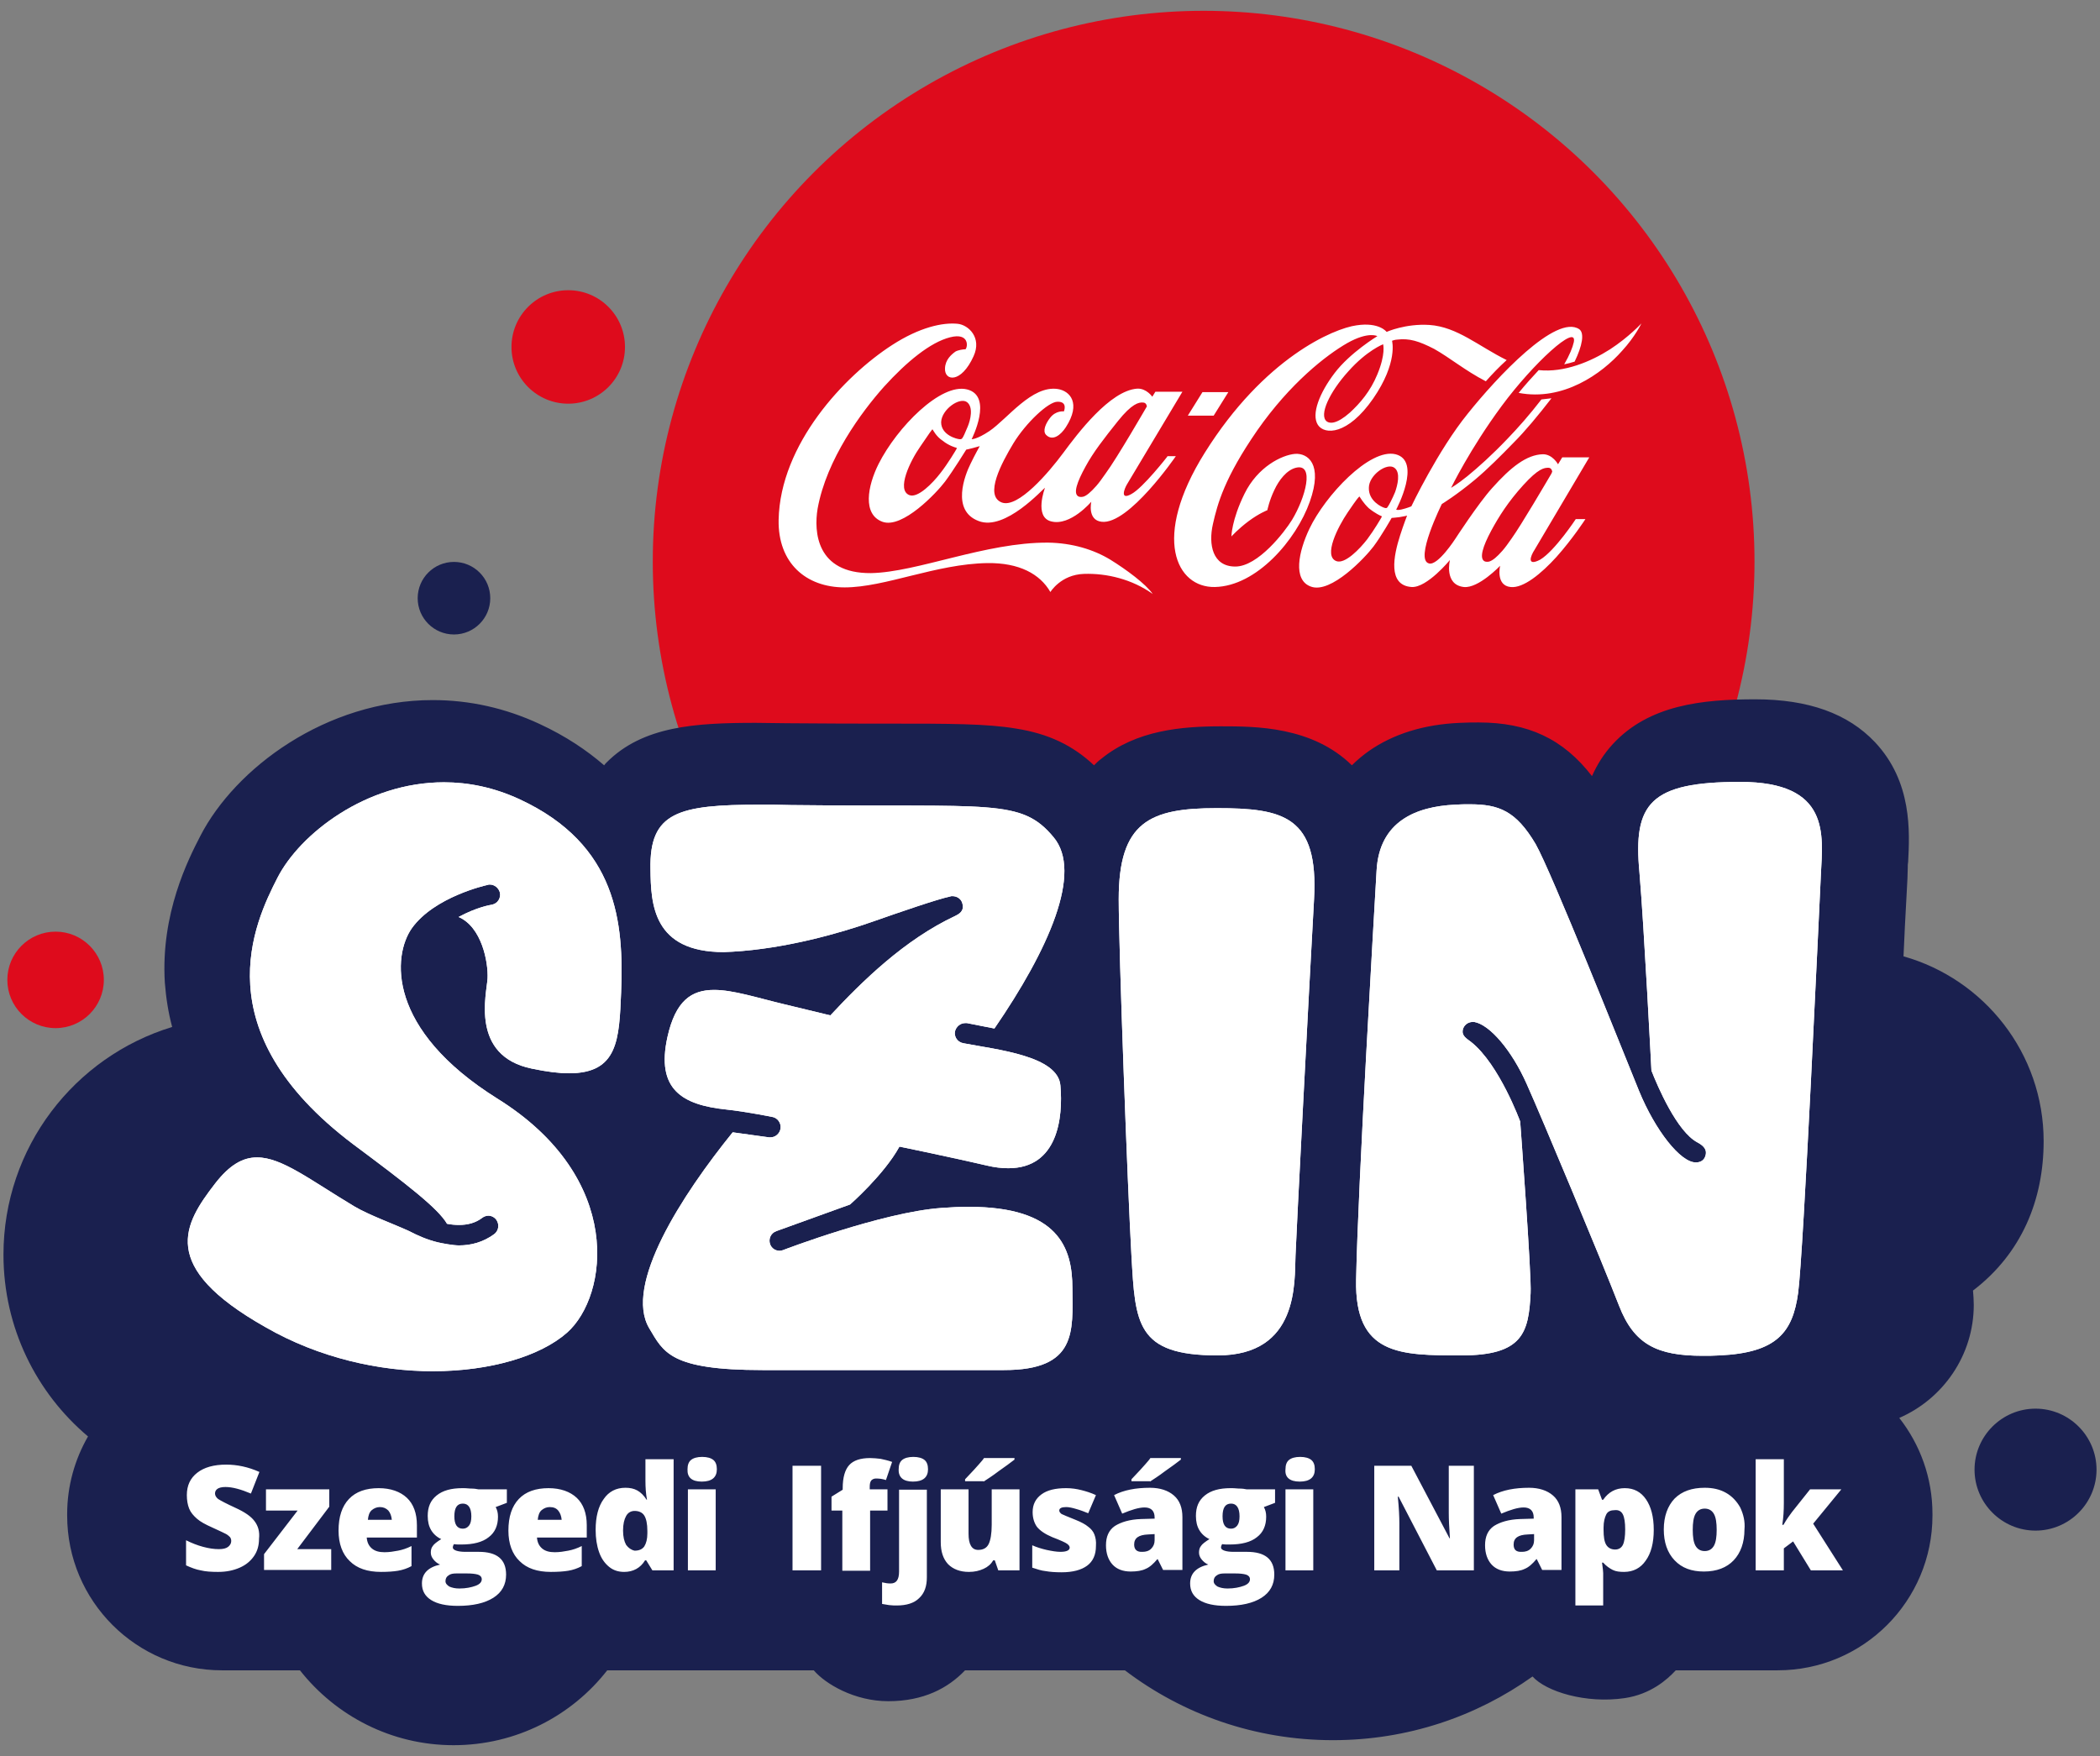
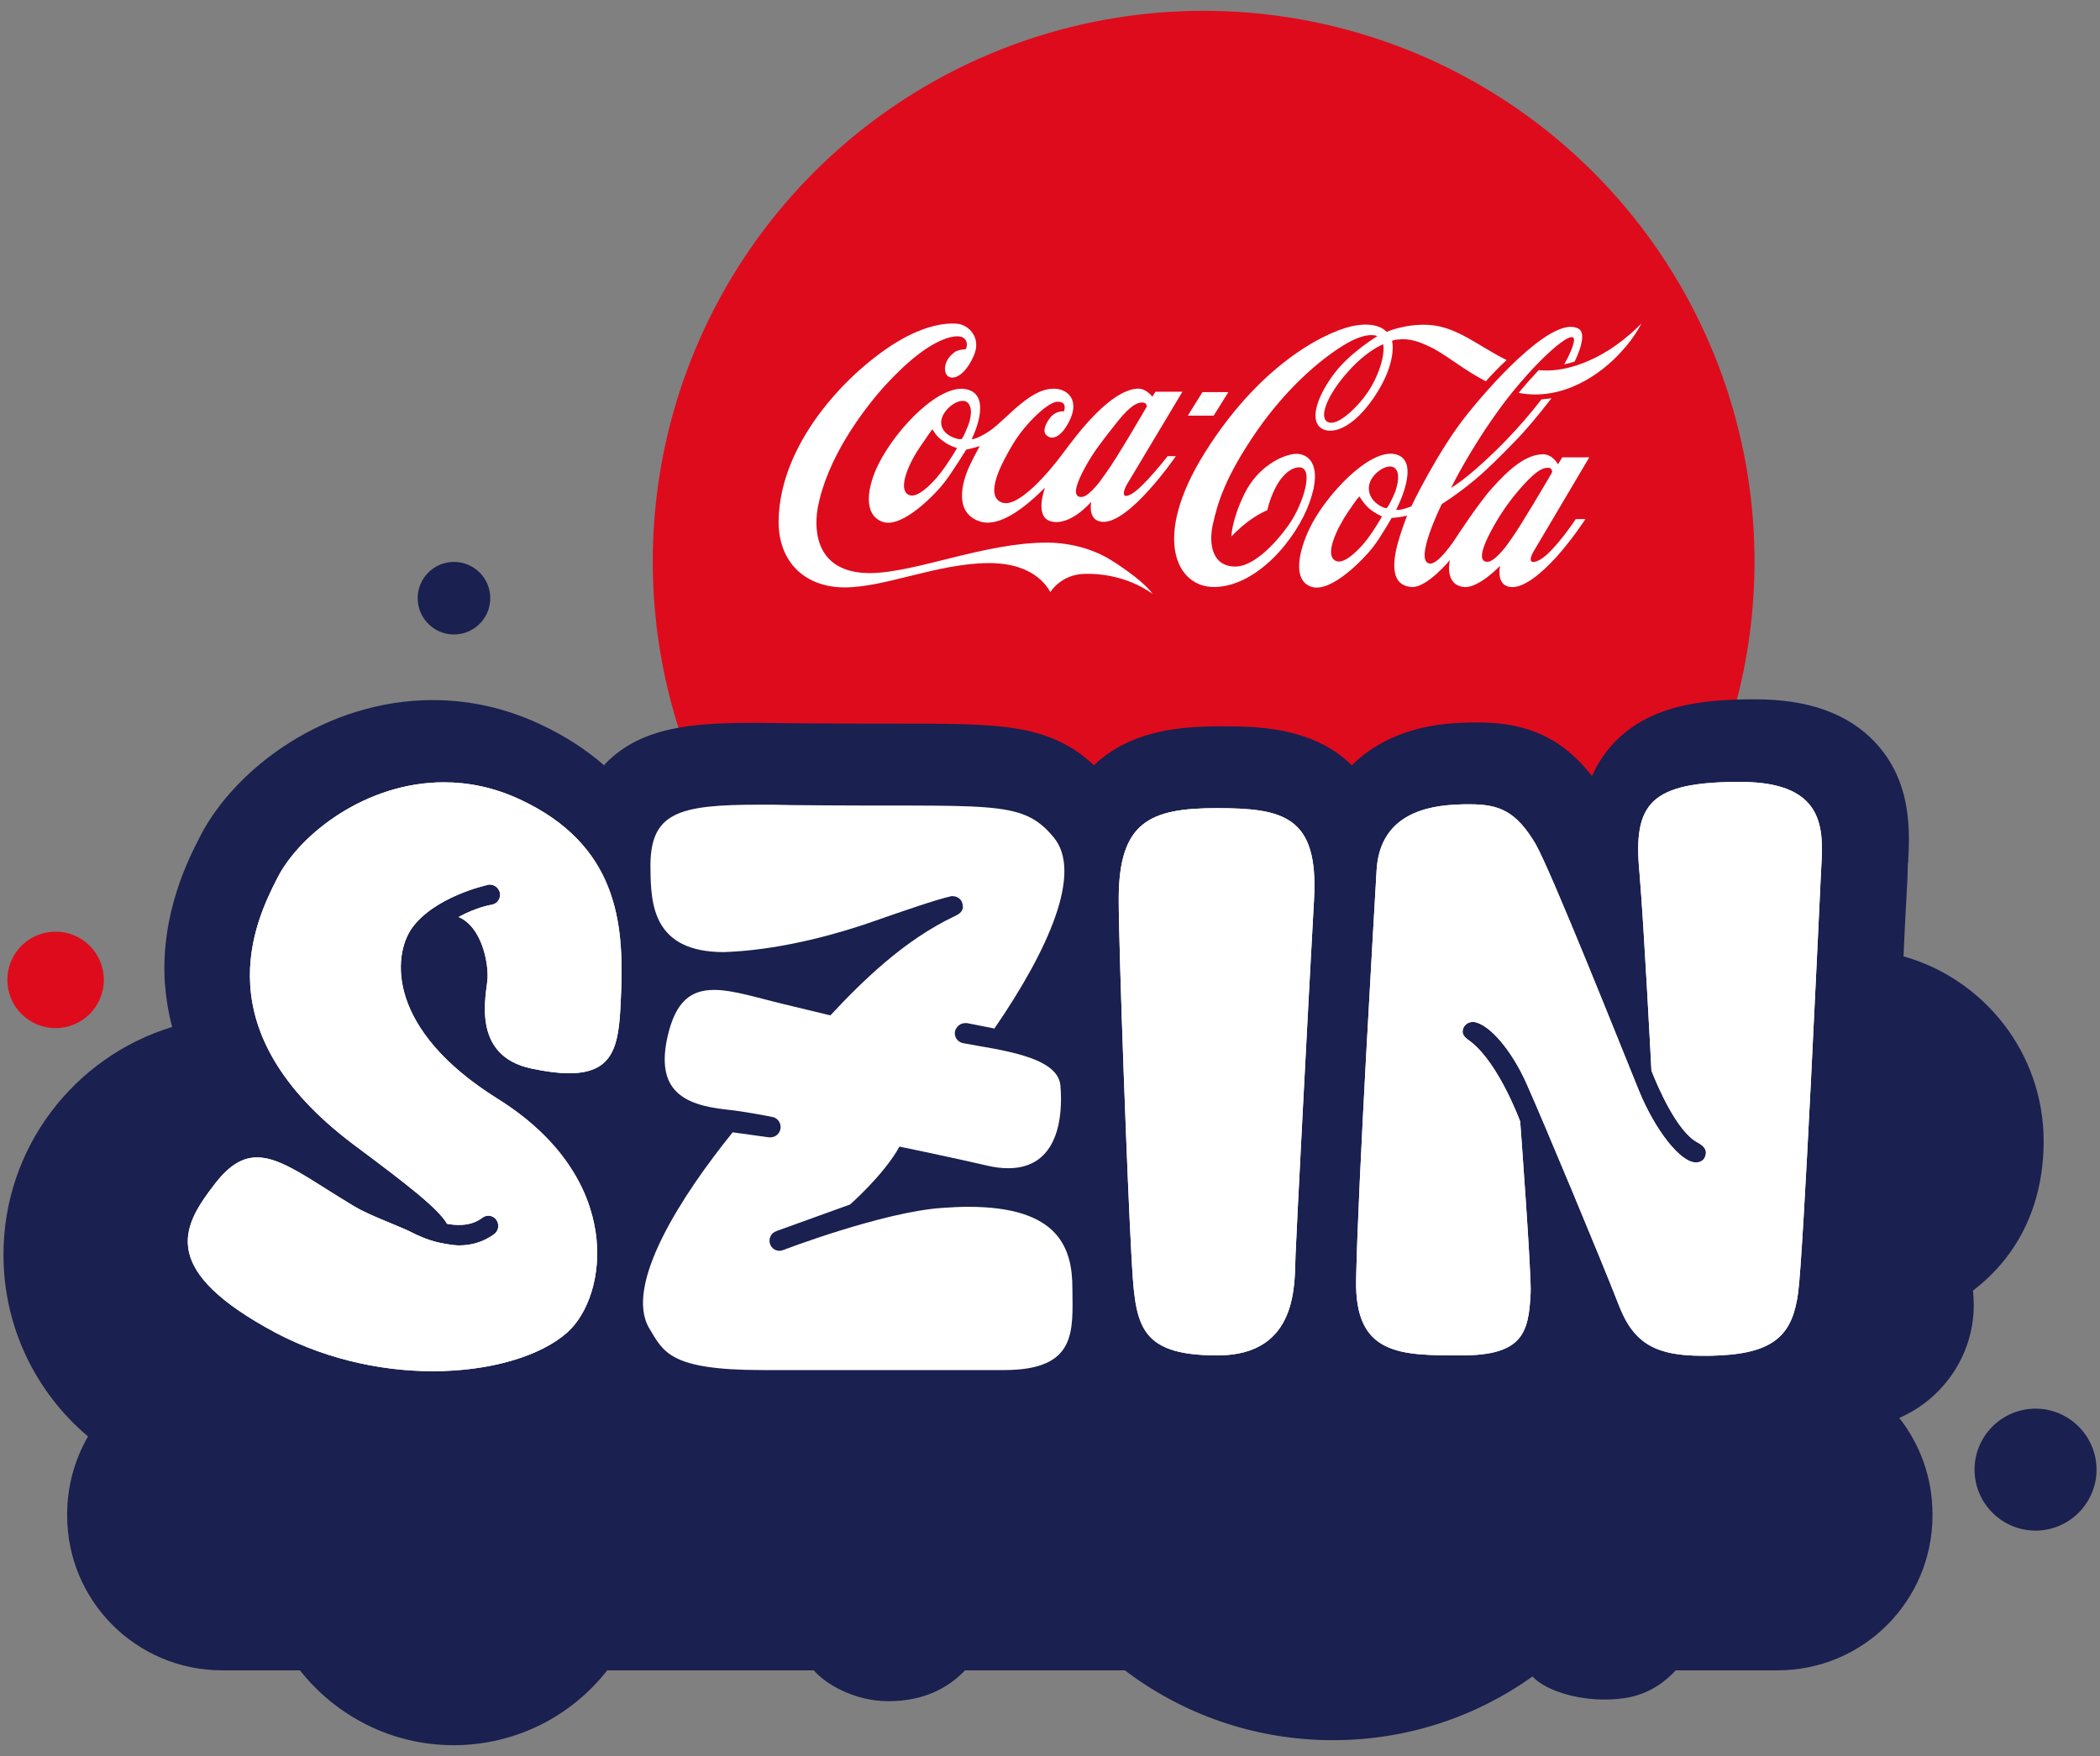
<svg xmlns="http://www.w3.org/2000/svg" version="1.1" id="Layer_1" x="0px" y="0px" viewBox="0 0 544 455" style="enable-background:new 0 0 544 455;" xml:space="preserve">
  <rect x="0" y="0" width="544" height="455" fill="#808080" stroke="none" />
  <style type="text/css">
	.st0{fill:#DE0B1C;}
	.st1{fill:#1A204F;}
	.st2{fill:#FFFFFF;}
</style>
  <g>
    <g>
      <circle class="st0" cx="311.8" cy="145.5" r="142.7" />
-       <circle class="st0" cx="147.2" cy="89.9" r="14.7" />
      <circle class="st1" cx="117.6" cy="155" r="9.4" />
      <g>
        <g>
          <g>
            <path class="st0" d="M14.4,266.4c6.9,0,12.5-5.6,12.5-12.5c0-6.9-5.6-12.5-12.5-12.5c-6.9,0-12.5,5.6-12.5,12.5       C1.9,260.8,7.5,266.4,14.4,266.4z" />
          </g>
          <g>
            <path class="st1" d="M529.4,295.7c0-22.8-15.4-42-36.3-47.9c0.2-5.1,0.5-10.4,0.8-16c0.2-3.3,0.3-5.8,0.3-7c0-0.5,0-1,0.1-1.5       c0.4-7.7,1.1-20.7-8.6-31c-7-7.4-17.2-11.1-31-11.1c-13.6,0-27.5,1.4-36.9,11.6c-2.4,2.6-4.1,5.4-5.4,8.3       c-7.5-9.7-16.6-13.9-29.4-13.9c-1.4,0-2.9,0-4.8,0.1c-9.4,0.4-17.3,2.9-23.6,7.3c-1.4,1-2.9,2.2-4.4,3.7       c-10.3-10.1-25-10.1-33.9-10.1c-10.2,0-21.9,1-31,8.4c-0.7,0.5-1.3,1.1-1.9,1.7c-5.5-5.2-11.9-8.2-20.1-9.5       c-7.7-1.3-17.3-1.3-33.2-1.3c-7.4,0-15.8,0-26.1-0.1c-2.9,0-5.7-0.1-8.2-0.1c-15.6,0-29.3,0.8-38.7,10.3       c-0.2,0.2-0.4,0.4-0.6,0.7c-4.5-3.9-10-7.6-16.7-10.7c-8.8-4.1-18.1-6.2-27.7-6.2c-27.7,0-51.2,17.7-60.2,35.2       c-3.1,6-10.3,20.1-9.2,38c0.3,3.9,0.9,7.8,1.9,11.5c-25.3,7.7-43.7,31.2-43.7,59c0,18.9,8.5,35.8,21.9,47.1       c-3.4,5.9-5.4,12.8-5.4,20.1v0.4c0,22.2,18,40.1,40.1,40.1h20.2c9.3,11.8,23.7,19.4,39.8,19.4c16.2,0,30.6-7.6,39.8-19.4h53.5       c3,3.5,10.5,8,19.3,8c9.2,0,15.5-3.4,19.9-8h41.4c15,11.4,33.7,18.1,53.9,18.1c19.3,0,37.1-6.1,51.7-16.5       c3.5,3.9,13.8,7.1,23.9,5.6c6.7-1,11-4.8,13.2-7.2h26.4c22.2,0,40.1-18,40.1-40.1v-0.4c0-9.4-3.2-18-8.6-24.9       c11.3-4.9,19.3-16.2,19.3-29.3c0-1.2-0.1-2.5-0.2-3.7C523.7,324.8,529.4,310.9,529.4,295.7z" />
            <path class="st1" d="M527.3,365c-8.7,0-15.8,7.1-15.8,15.8c0,8.7,7.1,15.8,15.8,15.8c8.7,0,15.8-7.1,15.8-15.8       C543.1,372.1,536,365,527.3,365z" />
          </g>
        </g>
        <g>
          <g>
            <g>
              <path class="st2" d="M450.8,202.6c23.4,0,21.4,13.7,20.9,23.9c-0.5,10.2-4.5,98.2-5.9,108.5c-1.4,10.2-5.5,15.5-20.3,16.2        c-1.6,0.1-3,0.1-4.4,0.1c-11.8,0-17.8-2.9-21.7-13c-4.7-12.1-20-48.7-23.9-57.4c-3.9-8.8-9.6-15.4-13.6-16.1        c-0.1,0-0.3,0-0.4,0c-1.3,0-2.4,0.9-2.6,2.2c-0.2,1.4,1,2.1,2.2,3c7.3,5.8,12.7,20.6,12.7,20.6s3,40.2,2.7,44.5        c-0.5,10.2-2,16.1-17.9,16.1c-15.9,0-27.7,0-27.3-19.6c0.5-25.1,4.6-93.5,5.3-106c0.7-12.8,10.2-16.6,20.3-17.1        c1.4-0.1,2.6-0.1,3.8-0.1c7.6,0,12,1.7,17.1,10.3c4.1,7.2,22.6,53.7,26.8,64c4.2,10.2,10.7,18.5,14.7,18.5        c1.6,0,2.4-0.9,2.6-2.2c0.2-1.4-0.9-2.3-2.2-3c-5.3-2.8-10.3-14.5-11.9-18.6c0,0-1.9-37.2-3.1-51.3        C423,208.2,427.4,202.6,450.8,202.6" />
            </g>
            <g>
              <path class="st2" d="M115,202.7c6.3,0,12.9,1.3,19.6,4.4c25.4,11.8,27,32.1,26.3,50c-0.5,12.3-0.8,21-13.5,21        c-2.6,0-5.8-0.4-9.6-1.2c-16.1-3.3-11.7-19.5-11.5-23.4c0.2-4.2-1.5-13.3-7.5-15.9c4.6-2.5,8.1-3.1,8.7-3.2        c1.4-0.3,2.3-1.7,2-3.1c-0.3-1.2-1.4-2.1-2.6-2.1c-0.2,0-0.4,0-0.6,0.1c-0.5,0.1-13.8,3.1-19.6,11.2        c-5,7.1-6.6,26.2,22.2,44.2c33,20.6,28.7,51.1,18,60.6c-6.9,6.1-19.9,10-34.8,10c-13.8,0-29.4-3.4-43.3-11.4        c-28-15.8-21.1-26.8-13.1-37.2c3.8-4.9,7.2-6.8,10.9-6.8c6.4,0,13.7,5.8,25.2,12.7c3.7,2.2,10.3,4.6,14.2,6.4        c1.9,1,4.5,2.2,7.4,2.9c1.3,0.3,4,0.8,5.5,0.8c3.1,0,6.2-0.8,9.1-2.9c1.2-0.9,1.4-2.5,0.6-3.7c-0.5-0.7-1.3-1.1-2.1-1.1        c-0.5,0-1.1,0.2-1.5,0.5c-1.8,1.4-3.9,1.9-6.1,1.9c-1,0-2.1-0.1-3.1-0.3c-2.3-4-10.6-10.4-24.3-20.6        c-39-29.4-25.6-57.4-19.6-69.1C77.7,216.1,94.8,202.7,115,202.7" />
            </g>
            <g>
-               <path class="st2" d="M197,208.5c2.4,0,5.1,0,7.9,0.1c52,0.6,59.6-1.8,68,8.3c7.7,9.1-1.3,29.2-15.3,49.6l-7.1-1.4        c-0.2,0-0.3,0-0.5,0c-1.2,0-2.3,0.9-2.6,2.1c-0.3,1.4,0.6,2.8,2.1,3.1c8.9,1.7,24.6,3.3,25.2,11c0.7,8.2-0.6,21.4-13.5,21.4        c-1.7,0-3.5-0.2-5.6-0.7c-3.8-0.9-14.8-3.3-22.6-4.9c-4,7.3-12.8,15-12.8,15s-18.5,6.7-19.1,6.9c-1.4,0.5-2.1,2-1.6,3.4        c0.4,1.1,1.4,1.7,2.5,1.7c0.3,0,0.6-0.1,0.9-0.2c0.2-0.1,25.7-9.8,40.9-10.9c2.6-0.2,4.9-0.3,7.1-0.3        c23.3,0,26.9,10.6,26.9,21.1c0.1,11.2,1.2,21.2-17.7,21.2c-13.2,0-42.8,0-62.6,0c-23.9,0-25.6-4.6-29.3-10.8        c-6.7-11.2,8.5-34.6,21.6-50.8l9.4,1.3c0.1,0,0.3,0,0.4,0c1.3,0,2.4-1,2.6-2.3c0.2-1.4-0.8-2.8-2.2-3c0,0-7-1.4-11.8-1.9        c-11.5-1.2-18.3-5.2-15.3-18.8c2.1-9.4,6.2-12.2,12.1-12.2c4.9,0,11,2,18.1,3.7l12,2.9c8.4-9,19.2-19.6,32.4-25.8        c1.7-0.8,2.2-1.8,1.8-3.2c-0.3-1.2-1.4-1.9-2.6-1.9c-0.2,0-0.4,0-0.6,0.1c-3.3,0.7-12.6,3.9-20.3,6.6        c-8,2.8-22.1,6.9-36.1,7.7c-0.8,0-1.5,0.1-2.2,0.1c-18.4,0-18.9-12.5-19-21.5C168.2,210.4,175.7,208.5,197,208.5" />
-             </g>
+               </g>
            <g>
              <path class="st2" d="M315.2,209.4c17.3,0,26.4,2.1,25.2,23.6c-1.4,25-4.6,86.7-4.8,92.3c-0.3,6.8,1,25.9-20.2,25.9        c-21.1,0-21.3-8.3-22.3-25.8c-1-17.5-3.3-79.4-3.3-92.4C289.8,212.9,297.9,209.4,315.2,209.4" />
            </g>
            <g>
              <path class="st2" d="M450.8,202.6c23.4,0,21.4,13.7,20.9,23.9c-0.5,10.2-4.5,98.2-5.9,108.5c-1.4,10.2-5.5,15.5-20.3,16.2        c-1.6,0.1-3,0.1-4.4,0.1c-11.8,0-17.8-2.9-21.7-13c-4.7-12.1-20-48.7-23.9-57.4c-3.9-8.8-9.6-15.4-13.6-16.1        c-0.1,0-0.3,0-0.4,0c-1.3,0-2.4,0.9-2.6,2.2c-0.2,1.4,1,2.1,2.2,3c7.3,5.8,12.7,20.6,12.7,20.6s3,40.2,2.7,44.5        c-0.5,10.2-2,16.1-17.9,16.1c-15.9,0-27.7,0-27.3-19.6c0.5-25.1,4.6-93.5,5.3-106c0.7-12.8,10.2-16.6,20.3-17.1        c1.4-0.1,2.6-0.1,3.8-0.1c7.6,0,12,1.7,17.1,10.3c4.1,7.2,22.6,53.7,26.8,64c4.2,10.2,10.7,18.5,14.7,18.5        c1.6,0,2.4-0.9,2.6-2.2c0.2-1.4-0.9-2.3-2.2-3c-5.3-2.8-10.3-14.5-11.9-18.6c0,0-1.9-37.2-3.1-51.3        C423,208.2,427.4,202.6,450.8,202.6" />
            </g>
            <g>
              <path class="st2" d="M115,202.7c6.3,0,12.9,1.3,19.6,4.4c25.4,11.8,27,32.1,26.3,50c-0.5,12.3-0.8,21-13.5,21        c-2.6,0-5.8-0.4-9.6-1.2c-16.1-3.3-11.7-19.5-11.5-23.4c0.2-4.2-1.5-13.3-7.5-15.9c4.6-2.5,8.1-3.1,8.7-3.2        c1.4-0.3,2.3-1.7,2-3.1c-0.3-1.2-1.4-2.1-2.6-2.1c-0.2,0-0.4,0-0.6,0.1c-0.5,0.1-13.8,3.1-19.6,11.2        c-5,7.1-6.6,26.2,22.2,44.2c33,20.6,28.7,51.1,18,60.6c-6.9,6.1-19.9,10-34.8,10c-13.8,0-29.4-3.4-43.3-11.4        c-28-15.8-21.1-26.8-13.1-37.2c3.8-4.9,7.2-6.8,10.9-6.8c6.4,0,13.7,5.8,25.2,12.7c3.7,2.2,10.3,4.6,14.2,6.4        c1.9,1,4.5,2.2,7.4,2.9c1.3,0.3,4,0.8,5.5,0.8c3.1,0,6.2-0.8,9.1-2.9c1.2-0.9,1.4-2.5,0.6-3.7c-0.5-0.7-1.3-1.1-2.1-1.1        c-0.5,0-1.1,0.2-1.5,0.5c-1.8,1.4-3.9,1.9-6.1,1.9c-1,0-2.1-0.1-3.1-0.3c-2.3-4-10.6-10.4-24.3-20.6        c-39-29.4-25.6-57.4-19.6-69.1C77.7,216.1,94.8,202.7,115,202.7" />
            </g>
            <g>
              <path class="st2" d="M197,208.5c2.4,0,5.1,0,7.9,0.1c52,0.6,59.6-1.8,68,8.3c7.7,9.1-1.3,29.2-15.3,49.6l-7.1-1.4        c-0.2,0-0.3,0-0.5,0c-1.2,0-2.3,0.9-2.6,2.1c-0.3,1.4,0.6,2.8,2.1,3.1c8.9,1.7,24.6,3.3,25.2,11c0.7,8.2-0.6,21.4-13.5,21.4        c-1.7,0-3.5-0.2-5.6-0.7c-3.8-0.9-14.8-3.3-22.6-4.9c-4,7.3-12.8,15-12.8,15s-18.5,6.7-19.1,6.9c-1.4,0.5-2.1,2-1.6,3.4        c0.4,1.1,1.4,1.7,2.5,1.7c0.3,0,0.6-0.1,0.9-0.2c0.2-0.1,25.7-9.8,40.9-10.9c2.6-0.2,4.9-0.3,7.1-0.3        c23.3,0,26.9,10.6,26.9,21.1c0.1,11.2,1.2,21.2-17.7,21.2c-13.2,0-42.8,0-62.6,0c-23.9,0-25.6-4.6-29.3-10.8        c-6.7-11.2,8.5-34.6,21.6-50.8l9.4,1.3c0.1,0,0.3,0,0.4,0c1.3,0,2.4-1,2.6-2.3c0.2-1.4-0.8-2.8-2.2-3c0,0-7-1.4-11.8-1.9        c-11.5-1.2-18.3-5.2-15.3-18.8c2.1-9.4,6.2-12.2,12.1-12.2c4.9,0,11,2,18.1,3.7l12,2.9c8.4-9,19.2-19.6,32.4-25.8        c1.7-0.8,2.2-1.8,1.8-3.2c-0.3-1.2-1.4-1.9-2.6-1.9c-0.2,0-0.4,0-0.6,0.1c-3.3,0.7-12.6,3.9-20.3,6.6        c-8,2.8-22.1,6.9-36.1,7.7c-0.8,0-1.5,0.1-2.2,0.1c-18.4,0-18.9-12.5-19-21.5C168.2,210.4,175.7,208.5,197,208.5" />
            </g>
            <g>
              <path class="st2" d="M315.2,209.4c17.3,0,26.4,2.1,25.2,23.6c-1.4,25-4.6,86.7-4.8,92.3c-0.3,6.8,1,25.9-20.2,25.9        c-21.1,0-21.3-8.3-22.3-25.8c-1-17.5-3.3-79.4-3.3-92.4C289.8,212.9,297.9,209.4,315.2,209.4" />
            </g>
          </g>
        </g>
      </g>
      <g>
        <path class="st2" d="M314.4,107.7h-6.7l3.8-6.1h6.7L314.4,107.7z M298.6,153.9c-1.8-2.6-6.8-6.3-11-8.9     c-4.3-2.6-9.8-4.3-16.1-4.4c-16.2-0.1-33.9,7.7-45.9,7.9c-14.1,0.1-14.8-10.7-13.8-16.7c2.3-12.8,11.4-25.1,17.2-31.6     c5.9-6.5,12-11.5,17.1-12.8c5.1-1.3,4.6,2.6,4,3.1c-0.6,0-1.9,0.2-2.6,0.6c-1.1,0.8-2.6,2.1-2.7,4.3c-0.2,3.4,4.2,4,7.4-3.1     c2.2-4.8-1.3-8.1-4.1-8.4c-3.9-0.4-9.9,0.9-17,5.5c-12.4,8-29,25.7-29.4,45.3c-0.2,11.2,7.1,17.5,17.1,17.5     c10.5,0,23.7-6.1,37-6.3c8.2-0.1,13.6,2.8,16.3,7.5c0,0,2.7-4.5,8.7-4.7C286.7,148.5,293.3,150.1,298.6,153.9 M302.4,118.3     c0,0-6.3,8.1-9.3,9.7c-3,1.7-1.9-1.3-1.1-2.6c1-1.7,14.3-23.9,14.3-23.9h-7l-0.8,1.3c0,0-1.5-2.2-3.9-2.1     c-7.1,0.5-15.5,11.7-19.2,16.7c-3.7,5-11.7,14.4-15.9,12.8c-4.6-1.8,0-10.3,3-15.3c3.3-5.4,9.1-10.8,11.4-10.8     c2.8-0.1,1.7,2.5,1.7,2.5s-2.1-0.3-3.6,1.7c-1.1,1.4-2,3.4-1,4.4c1.7,1.7,3.8,0,5.1-2c4-6.2,1.1-9.4-2.1-9.9     c-6.7-1-13,7.7-17.7,10.9c-3.3,2.2-4.6,2.1-4.6,2.1s5.7-11.2-1.2-12.9c-6.8-1.7-18.1,9.8-22.9,19.3c-2.9,5.8-4.2,13.1,1,15     c5.2,1.9,14.1-7.6,16.2-10.4c2.1-2.8,5.5-8.3,5.5-8.3s1-0.2,1.7-0.4c0.7-0.2,1.8-0.5,1.8-0.5s-1.3,2.3-2.4,4.6     c-1.4,2.8-5.1,12.1,2.1,14.8c6.9,2.7,16.7-8.4,17.2-8.6c0,0-2.9,7.6,1.6,8.7c5,1.3,10.4-5.1,10.4-5.1s-1.1,4.8,2.7,5.2     c7,0.8,19.2-17,19.2-17H302.4 M247.7,116c0.1,0,0.2,0.1,0.1,0.3c-0.1,0.2-2.3,3.9-4.2,6.3c-2,2.6-5.8,6.5-8,5.7     c-3.5-1.3,0.2-8.9,2.8-12.6c2.5-3.7,2.9-4.2,3-4.3s0.1-0.2,0.2-0.1c0.1,0.1,0.9,1.8,2.6,2.9C245.8,115.5,247.6,116,247.7,116      M250.5,104.2c1.7,1.3,0.9,4.6,0.2,6.3c-0.7,1.7-1.2,2.8-1.4,3c-0.2,0.4-0.7,0.3-0.7,0.3c-0.6,0-4.8-1-4.8-4.4     C243.9,106.1,248.6,102.8,250.5,104.2 M286.4,122.7c-0.9,1.3-1.7,2.4-2.4,3.2c-1.5,1.7-2.6,2.6-3.4,2.8c-0.4,0.1-1,0.1-1.3-0.1     c-1.3-0.8-0.3-3.7,1.9-7.7c2-3.7,4.8-7.3,8.4-11.8c3.6-4.5,5.4-4.9,6.5-4.8c0.9,0,1,1,1,1S289.3,118.8,286.4,122.7 M417.1,90.5     c4.9-3.2,8.1-6.7,8.1-6.7s-1.6,3.4-5,7.1c-5.3,6-15.3,13.1-26.8,10.9c1.8-2.2,3.6-4.2,5.2-5.9C405.2,96.6,412.1,93.7,417.1,90.5      M397.5,142.5c1-1.7,14.2-24,14.2-24h-7l-1.1,1.8c0,0-1.4-2.6-3.9-2.6c-4.2,0.1-8.3,3.3-13.2,8.8c-3.6,4-9.5,13.1-9.5,13.1     s-4.5,7-6.8,6.4c-3.9-0.9,3.3-15.4,3.3-15.4s3.8-2.3,8.7-6.4c3.1-2.6,6.6-6.1,9.9-9.5c3-3,6.4-7.1,9.8-11.5     c-0.8,0.1-1.7,0.2-2.6,0.3c-3,3.9-6.1,7.4-8.8,10.2c-4,4.2-7.7,7.5-10.4,9.7c-2.6,2.1-4.2,3-4.2,3s4.9-10.1,13.1-21.2     c8.2-11.1,19.6-21.5,18.7-16.6c-0.3,1.4-1.1,3.4-2.5,5.8c0.9-0.2,1.8-0.4,2.7-0.7c2-4.1,2.6-7.4,1.2-8.4     c-6-4-21.3,12.4-28.9,21.9c-7.7,9.5-14.6,24-14.6,24s-1.2,0.5-2.5,0.8c-0.8,0.2-1.2,0.1-1.3,0.1c-0.1,0-0.1-0.1-0.1-0.1     s6.7-12.6-0.2-14.3c-6.7-1.6-18.2,10.7-22.3,19.3c-2.8,5.9-4.4,13.3,0.4,15c5.2,1.9,14.1-7.6,16.2-10.4c2.1-2.8,4.7-7.4,4.7-7.4     s1.3-0.1,2-0.2c1.3-0.2,2-0.4,2-0.4s-0.9,2.3-1.8,5.1c-1.7,5.3-3.3,13,3,13.4c4,0.2,9.9-7,9.9-7s-1.6,6.4,3.6,7     c3.8,0.4,9.4-5.5,9.4-5.5s-1.2,5.1,2.7,5.5c3.3,0.4,8-3.5,11.9-7.8c4.2-4.7,7.5-9.8,7.5-9.8h-2.5c0,0-5.4,8.2-9.2,10.5     C395.4,146.9,396.5,144,397.5,142.5 M357.8,133.7c0.1,0,0.2,0.1,0.1,0.3c-0.1,0.2-1.9,3.3-3.7,5.7c-2,2.6-5.8,6.5-8,5.7     c-3.5-1.3,0.4-8.9,2.9-12.6c2.5-3.7,2.8-3.9,2.9-4c0.1-0.1,0.1-0.2,0.2-0.1c0.1,0.1,0.9,1.6,2.4,3     C356.2,133,357.7,133.7,357.8,133.7 M361.4,127.5c-0.7,1.7-1.7,3.6-1.9,3.8c-0.2,0.4-0.4,0.4-0.8,0.3c-0.8-0.2-4.2-1.8-4.1-5.2     c0-3.3,4.7-6.6,6.6-5.2C362.9,122.4,362,125.8,361.4,127.5 M401.9,122.7c-1.3,2.2-7.8,13.3-10.3,16.8c-0.9,1.3-1.7,2.4-2.4,3.2     c-1.5,1.7-2.5,2.5-3.4,2.8c-0.4,0.1-1,0.1-1.3-0.1c-1.3-0.8-0.4-3.8,1.8-7.9c2-3.7,4.4-7.5,8.3-11.8c3.9-4.3,5.4-4.5,6.5-4.5     c0.9,0,1,1,1,1S402,122.5,401.9,122.7 M417.1,90.5c4.9-3.2,8.1-6.7,8.1-6.7s-1.6,3.4-5,7.1c-5.3,6-15.3,13.1-26.8,10.9     c1.8-2.2,3.6-4.2,5.2-5.9C405.2,96.6,412.1,93.7,417.1,90.5 M384.9,98.8c1.6-1.8,3.4-3.7,5.4-5.5c-7.3-3.6-12.8-8.6-20-9.1     c-6.2-0.4-11.1,1.8-11.1,1.8s-1.9-2.6-7.8-1.7c-5.9,0.8-23.9,8.4-39.3,33c-13.9,22.2-7.3,35,2.6,34.8     c10.8-0.2,21.1-12.2,24.6-22.1c3.5-9.9-0.6-12.6-3.8-12.4c-3.5,0.3-9.7,3.4-13.1,10.3c-3.4,6.9-3.4,11.1-3.4,11.1s1.8-2,4.5-4     c2.7-2,4.8-2.8,4.8-2.8s0.5-2.5,1.8-5.2c1.2-2.6,3.2-5.2,5.6-5.8c4.9-1.2,2.5,7.7-1,13.5c-1.9,3.1-8.8,12.1-14.7,12.1     c-5.9,0-7-5.7-5.8-11c1.2-5.3,3-12,11.5-24.3c8.6-12.3,17.9-19.5,23.3-22.6c5.5-3.1,7.8-1.8,7.8-1.8s-7.1,4.3-11.1,9.6     c-3.8,5-6.1,10.6-4.3,13.4c1.7,2.6,7.7,2.7,14.3-6.8c6.5-9.4,4.9-15,4.9-15s0.8-0.3,1.3-0.3c3.2-0.4,5.7,0.4,9.6,2.4     C375.6,92.7,379.5,96,384.9,98.8 M358.3,89.2c0,0.1,0.7,2.5-1.5,7.8c-1.8,4.4-4.5,7.5-7.1,9.9c-3.4,3-5.2,2.9-6,2.3     c-2.1-1.6,0.7-7.6,5.6-13C354.1,90.8,358.3,89.2,358.3,89.2" />
      </g>
    </g>
    <g>
      <g>
-         <path class="st2" d="M65.9,394.1c-0.9-1.2-2.5-2.3-4.9-3.4c-2.4-1.1-3.9-1.9-4.5-2.3c-0.5-0.4-0.8-0.9-0.8-1.4     c0-0.5,0.2-0.9,0.6-1.2c0.4-0.3,1.1-0.5,2.1-0.5c1.8,0,4,0.6,6.6,1.7l2.2-5.6c-2.9-1.3-5.8-1.9-8.6-1.9c-3.2,0-5.7,0.7-7.5,2.1     c-1.8,1.4-2.7,3.3-2.7,5.8c0,1.3,0.2,2.5,0.6,3.5c0.4,1,1.1,1.8,2,2.6c0.9,0.8,2.2,1.5,4,2.3c2,0.9,3.2,1.5,3.6,1.7     c0.5,0.3,0.8,0.6,1,0.8c0.2,0.3,0.3,0.6,0.3,1c0,0.6-0.3,1.1-0.8,1.5c-0.5,0.4-1.3,0.6-2.4,0.6c-1.3,0-2.6-0.2-4.1-0.6     c-1.5-0.4-3-1-4.4-1.7v6.5c1.3,0.6,2.6,1.1,3.8,1.3c1.2,0.3,2.7,0.4,4.5,0.4c2.2,0,4-0.4,5.6-1.1c1.6-0.7,2.8-1.7,3.7-3     c0.9-1.3,1.3-2.8,1.3-4.5C67.3,396.9,66.9,395.4,65.9,394.1z M85.8,401.4H77l8.3-11v-4.5H68.9v5.5h8.2l-8.7,11.3v4.1h17.4V401.4z      M103.1,407c1.2-0.2,2.4-0.6,3.5-1.2v-5.2c-1.2,0.6-2.4,1-3.5,1.2c-1.1,0.2-2.2,0.4-3.5,0.4c-1.4,0-2.5-0.3-3.3-1     c-0.8-0.7-1.2-1.6-1.3-2.8H108v-3.2c0-3.1-0.9-5.5-2.6-7.1c-1.7-1.6-4.2-2.5-7.3-2.5c-3.3,0-5.9,0.9-7.7,2.8     c-1.8,1.9-2.7,4.6-2.7,8.2c0,3.4,1,6.1,2.9,7.9c1.9,1.9,4.6,2.8,8.1,2.8C100.5,407.3,101.9,407.2,103.1,407z M100.6,391.4     c0.5,0.6,0.8,1.4,0.9,2.4h-6.2c0.1-1.1,0.4-2,1-2.5c0.6-0.5,1.3-0.8,2.1-0.8C99.3,390.5,100,390.8,100.6,391.4z M123.9,385.9     c-0.4-0.1-1.1-0.2-2.1-0.2c-0.9-0.1-1.6-0.1-2-0.1c-2.9,0-5.1,0.6-6.7,1.9c-1.6,1.3-2.3,3-2.3,5.3c0,1.5,0.3,2.7,0.9,3.7     c0.6,1,1.5,1.8,2.6,2.3c-1.1,0.7-1.9,1.3-2.2,1.8c-0.4,0.5-0.5,1.1-0.5,1.7c0,0.6,0.2,1.2,0.7,1.8c0.5,0.6,1,1,1.7,1.3     c-3.1,0.7-4.7,2.3-4.7,4.9c0,1.9,0.8,3.3,2.4,4.3c1.6,1,3.9,1.5,6.9,1.5c3.9,0,7-0.7,9.2-2.1c2.2-1.4,3.3-3.4,3.3-6     c0-4-2.4-5.9-7.1-5.9h-3.5c-0.9,0-1.7-0.1-2.3-0.3c-0.6-0.2-0.9-0.5-0.9-0.8c0-0.3,0.1-0.6,0.3-0.9c0.5,0.1,1.1,0.1,1.9,0.1     c3.1,0,5.5-0.6,7.1-1.9c1.6-1.2,2.4-3,2.4-5.3c0-1-0.2-1.8-0.6-2.5l2.9-1.1v-3.5H123.9z M116.2,408.2c0.5-0.4,1.2-0.5,2-0.5h2.8     c1.2,0,2.1,0.1,2.8,0.3c0.6,0.2,1,0.6,1,1.2c0,0.7-0.5,1.3-1.6,1.7c-1.1,0.4-2.5,0.7-4.2,0.7c-1.1,0-1.9-0.2-2.6-0.5     c-0.6-0.4-1-0.8-1-1.4C115.4,409,115.7,408.5,116.2,408.2z M119.9,389.6c1.4,0,2.2,1.1,2.2,3.3c0,1.1-0.2,1.9-0.6,2.4     c-0.4,0.5-0.9,0.8-1.6,0.8c-1.5,0-2.2-1.1-2.2-3.2C117.7,390.7,118.4,389.6,119.9,389.6z M147.2,407c1.2-0.2,2.4-0.6,3.5-1.2     v-5.2c-1.2,0.6-2.4,1-3.5,1.2c-1.1,0.2-2.2,0.4-3.5,0.4c-1.4,0-2.5-0.3-3.3-1c-0.8-0.7-1.2-1.6-1.3-2.8h12.9v-3.2     c0-3.1-0.9-5.5-2.6-7.1c-1.7-1.6-4.2-2.5-7.3-2.5c-3.3,0-5.9,0.9-7.7,2.8c-1.8,1.9-2.7,4.6-2.7,8.2c0,3.4,1,6.1,2.9,7.9     c1.9,1.9,4.6,2.8,8.1,2.8C144.5,407.3,146,407.2,147.2,407z M144.6,391.4c0.5,0.6,0.8,1.4,0.9,2.4h-6.2c0.1-1.1,0.4-2,1-2.5     c0.6-0.5,1.3-0.8,2.1-0.8C143.4,390.5,144.1,390.8,144.6,391.4z M167.1,404.3h0.3l1.6,2.6h5.5v-28.8h-7.3v5.6     c0,1.6,0.1,3.3,0.4,4.9h-0.1c-0.7-1.1-1.5-1.9-2.4-2.4c-0.9-0.5-1.9-0.7-3.1-0.7c-2.4,0-4.3,1-5.6,2.9c-1.4,1.9-2.1,4.6-2.1,8     c0,2.2,0.3,4.1,0.9,5.8s1.5,2.9,2.6,3.8c1.1,0.9,2.4,1.3,3.9,1.3C164,407.3,165.9,406.3,167.1,404.3z M162.2,400.3     c-0.5-0.9-0.8-2.1-0.8-3.7c0-1.7,0.3-2.9,0.8-3.8c0.5-0.9,1.3-1.3,2.2-1.3c1.1,0,2,0.4,2.5,1.2c0.5,0.8,0.8,2.1,0.8,4v0.6     c0,1.5-0.3,2.6-0.8,3.4c-0.5,0.7-1.3,1.1-2.5,1.1C163.5,401.6,162.8,401.1,162.2,400.3z M181.8,383.9c2.6,0,3.9-1.1,3.9-3.2     c0-1.1-0.3-1.9-0.9-2.4c-0.6-0.5-1.6-0.8-2.9-0.8c-1.3,0-2.3,0.3-2.9,0.8c-0.6,0.5-0.9,1.3-0.9,2.4     C178,382.8,179.2,383.9,181.8,383.9z M185.4,385.9h-7.2v21h7.2V385.9z M212.7,406.9v-27.1h-7.4v27.1H212.7z M264.1,406.9v-21     h-7.2v9.2c0,2.3-0.3,4-0.8,5c-0.5,1-1.4,1.5-2.7,1.5c-0.9,0-1.5-0.4-1.9-1.1c-0.4-0.7-0.6-1.7-0.6-3.1v-11.5h-7.2v13.7     c0,2.4,0.6,4.3,1.9,5.7c1.3,1.3,3.1,2,5.4,2c1.5,0,2.7-0.3,3.8-0.8c1.1-0.5,1.9-1.2,2.5-2.2h0.4l0.9,2.6H264.1z M254.8,383.9     c0.9-0.6,2.2-1.4,3.9-2.7c1.7-1.2,3.1-2.2,4.1-3v-0.4h-7.9c-0.3,0.5-0.8,1-1.3,1.6c-0.5,0.6-1.7,1.9-3.6,3.9v0.5H254.8z      M283.5,397.6c-0.3-0.8-0.9-1.5-1.6-2c-0.7-0.6-1.8-1.2-3.3-1.8c-2-0.8-3.2-1.3-3.6-1.5c-0.4-0.3-0.6-0.6-0.6-0.9     c0-0.6,0.6-0.9,1.8-0.9c0.7,0,1.6,0.2,2.6,0.5c1.1,0.3,2.1,0.7,3.1,1.1l2-4.7c-1.3-0.6-2.6-1-3.8-1.3c-1.2-0.3-2.5-0.5-3.9-0.5     c-2.8,0-4.9,0.5-6.4,1.6c-1.5,1.1-2.3,2.6-2.3,4.6c0,1.5,0.4,2.8,1.1,3.8c0.8,1,2.1,1.9,4,2.7c2.1,0.8,3.4,1.4,3.8,1.7     c0.4,0.3,0.7,0.6,0.7,1c0,0.7-0.8,1.1-2.4,1.1c-1,0-2.2-0.2-3.6-0.5c-1.3-0.3-2.6-0.7-3.7-1.2v5.8c1.2,0.4,2.4,0.8,3.5,0.9     c1.1,0.2,2.5,0.3,4.1,0.3c2.9,0,5.1-0.6,6.6-1.7c1.5-1.1,2.3-2.8,2.3-5.1C284,399.3,283.8,398.4,283.5,397.6z M306.3,406.9v-13.8     c0-2.4-0.7-4.3-2.2-5.6c-1.5-1.3-3.6-2-6.2-2c-3.7,0-6.8,0.6-9.3,1.9l2.1,4.8c2.4-1,4.3-1.6,5.8-1.6c1.7,0,2.6,0.9,2.6,2.6v0.3     l-3.5,0.1c-3,0.1-5.2,0.8-6.8,1.8c-1.6,1.1-2.3,2.8-2.3,5c0,2.1,0.6,3.8,1.7,5c1.1,1.2,2.7,1.8,4.7,1.8c1.6,0,2.9-0.2,3.9-0.7     c1-0.4,2-1.3,3-2.5h0.1l1.4,2.8H306.3z M297.9,383.9c0.9-0.6,2.2-1.4,3.9-2.7c1.7-1.2,3.1-2.2,4.1-3v-0.4H298     c-0.3,0.5-0.8,1-1.3,1.6c-0.5,0.6-1.7,1.9-3.6,3.9v0.5H297.9z M293.8,400.2c0-1.7,1.2-2.5,3.6-2.6l1.7-0.1v1.6     c0,0.9-0.3,1.6-0.9,2.2c-0.6,0.6-1.4,0.8-2.2,0.8C294.5,402.2,293.8,401.5,293.8,400.2z M322.9,385.9c-0.4-0.1-1.1-0.2-2.1-0.2     c-0.9-0.1-1.6-0.1-2-0.1c-2.9,0-5.1,0.6-6.7,1.9c-1.6,1.3-2.3,3-2.3,5.3c0,1.5,0.3,2.7,0.9,3.7c0.6,1,1.5,1.8,2.6,2.3     c-1.1,0.7-1.9,1.3-2.2,1.8c-0.4,0.5-0.5,1.1-0.5,1.7c0,0.6,0.2,1.2,0.7,1.8c0.5,0.6,1,1,1.7,1.3c-3.1,0.7-4.7,2.3-4.7,4.9     c0,1.9,0.8,3.3,2.4,4.3c1.6,1,3.9,1.5,6.9,1.5c3.9,0,7-0.7,9.2-2.1c2.2-1.4,3.3-3.4,3.3-6c0-4-2.4-5.9-7.1-5.9h-3.5     c-0.9,0-1.7-0.1-2.3-0.3c-0.6-0.2-0.9-0.5-0.9-0.8c0-0.3,0.1-0.6,0.3-0.9c0.5,0.1,1.1,0.1,1.9,0.1c3.1,0,5.5-0.6,7.1-1.9     c1.6-1.2,2.4-3,2.4-5.3c0-1-0.2-1.8-0.6-2.5l2.9-1.1v-3.5H322.9z M315.2,408.2c0.5-0.4,1.2-0.5,2-0.5h2.8c1.2,0,2.1,0.1,2.8,0.3     c0.6,0.2,1,0.6,1,1.2c0,0.7-0.5,1.3-1.6,1.7c-1.1,0.4-2.5,0.7-4.2,0.7c-1.1,0-1.9-0.2-2.6-0.5c-0.6-0.4-1-0.8-1-1.4     C314.4,409,314.7,408.5,315.2,408.2z M318.9,389.6c1.4,0,2.2,1.1,2.2,3.3c0,1.1-0.2,1.9-0.6,2.4c-0.4,0.5-0.9,0.8-1.6,0.8     c-1.5,0-2.2-1.1-2.2-3.2C316.7,390.7,317.4,389.6,318.9,389.6z M336.7,383.9c2.6,0,3.9-1.1,3.9-3.2c0-1.1-0.3-1.9-0.9-2.4     c-0.6-0.5-1.6-0.8-2.9-0.8c-1.3,0-2.3,0.3-2.9,0.8c-0.6,0.5-0.9,1.3-0.9,2.4C332.8,382.8,334.1,383.9,336.7,383.9z M340.3,385.9     H333v21h7.2V385.9z M381.8,379.8h-6.5v12.2c0,1.7,0.1,3.8,0.3,6.6h-0.1l-9.9-18.8H356v27.1h6.5v-12.2c0-1.6-0.1-3.9-0.4-6.9h0.2     l9.9,19.1h9.6V379.8z M404.5,406.9v-13.8c0-2.4-0.7-4.3-2.2-5.6c-1.5-1.3-3.6-2-6.2-2c-3.7,0-6.8,0.6-9.3,1.9l2.1,4.8     c2.4-1,4.3-1.6,5.8-1.6c1.7,0,2.6,0.9,2.6,2.6v0.3l-3.5,0.1c-3,0.1-5.2,0.8-6.8,1.8c-1.6,1.1-2.3,2.8-2.3,5c0,2.1,0.6,3.8,1.7,5     c1.1,1.2,2.7,1.8,4.7,1.8c1.6,0,2.9-0.2,3.9-0.7c1-0.4,2-1.3,3-2.5h0.1l1.4,2.8H404.5z M392.1,400.2c0-1.7,1.2-2.5,3.6-2.6     l1.7-0.1v1.6c0,0.9-0.3,1.6-0.9,2.2c-0.6,0.6-1.4,0.8-2.2,0.8C392.7,402.2,392.1,401.5,392.1,400.2z M426.3,404.4     c1.4-1.9,2.1-4.6,2.1-8c0-3.4-0.7-6-2-7.9c-1.3-1.9-3.1-2.9-5.5-2.9c-2.4,0-4.2,1-5.6,3H415l-1-2.7h-5.9V416h7.2v-8.4     c0-0.4-0.1-1.3-0.3-2.7h0.3c0.8,0.9,1.7,1.5,2.5,1.9c0.8,0.4,1.8,0.5,2.9,0.5C423.1,407.3,425,406.3,426.3,404.4z M420.4,392.4     c0.4,0.8,0.6,2.1,0.6,3.9c0,1.8-0.2,3.2-0.6,4c-0.4,0.8-1.1,1.2-2,1.2c-1,0-1.8-0.4-2.3-1.2c-0.5-0.8-0.7-2.1-0.7-3.9v-0.6     c0-1.5,0.3-2.6,0.7-3.4c0.4-0.8,1.2-1.1,2.2-1.1C419.3,391.2,420,391.6,420.4,392.4z M450.8,390.6c-0.9-1.6-2.1-2.9-3.7-3.8     c-1.6-0.9-3.4-1.3-5.5-1.3c-3.3,0-5.9,0.9-7.8,2.8c-1.8,1.9-2.8,4.6-2.8,8c0,3.3,0.9,6,2.8,8c1.9,2,4.4,2.9,7.6,2.9     c3.3,0,5.9-1,7.7-2.9c1.8-1.9,2.8-4.6,2.8-8C452.1,394.2,451.6,392.3,450.8,390.6z M439.2,392.3c0.5-0.9,1.3-1.4,2.4-1.4     c1.1,0,1.9,0.5,2.4,1.4c0.5,0.9,0.7,2.3,0.7,4.1c0,1.8-0.2,3.2-0.7,4.1c-0.5,0.9-1.3,1.4-2.4,1.4c-1.1,0-1.9-0.5-2.4-1.4     c-0.5-0.9-0.7-2.3-0.7-4.1S438.7,393.2,439.2,392.3z M461.7,395.1c0.3-1.9,0.4-3.7,0.4-5.7v-11.3h-7.3v28.8h7.3v-5.7l2.4-1.8     l4.6,7.5h8.3l-7.7-12.1l7.3-8.9h-8.1l-4.7,5.9c-0.6,0.8-1.4,1.9-2.2,3.3H461.7z M229.8,385.9h-4.5v-0.6c0-0.8,0.1-1.3,0.4-1.7     c0.3-0.3,0.7-0.5,1.2-0.5c0.9,0,1.7,0.1,2.6,0.4l1.6-4.7c-1.1-0.4-2.1-0.6-3-0.8c-0.9-0.1-1.8-0.2-2.7-0.2     c-2.5,0-4.3,0.6-5.4,1.8c-1.1,1.2-1.7,3.2-1.7,6v0.4l-2.9,1.8v3.6h2.8v15.6h7.2v-15.6h4.5V385.9z M238.1,414.1     c1.4-1.3,2-3.1,2-5.4v-22.7h-7.2v21.2c0,2.1-0.7,3.1-2.2,3.1c-0.7,0-1.4-0.1-2.2-0.3v5.6c0.5,0.1,1.1,0.2,1.8,0.3     c0.8,0.1,1.5,0.1,2,0.1C234.8,416,236.8,415.4,238.1,414.1z M236.5,383.9c2.6,0,3.9-1.1,3.9-3.2c0-1.1-0.3-1.9-0.9-2.4     c-0.6-0.5-1.6-0.8-2.9-0.8c-1.3,0-2.3,0.3-2.9,0.8c-0.6,0.5-0.9,1.3-0.9,2.4C232.7,382.8,234,383.9,236.5,383.9z" />
-       </g>
+         </g>
    </g>
  </g>
</svg>